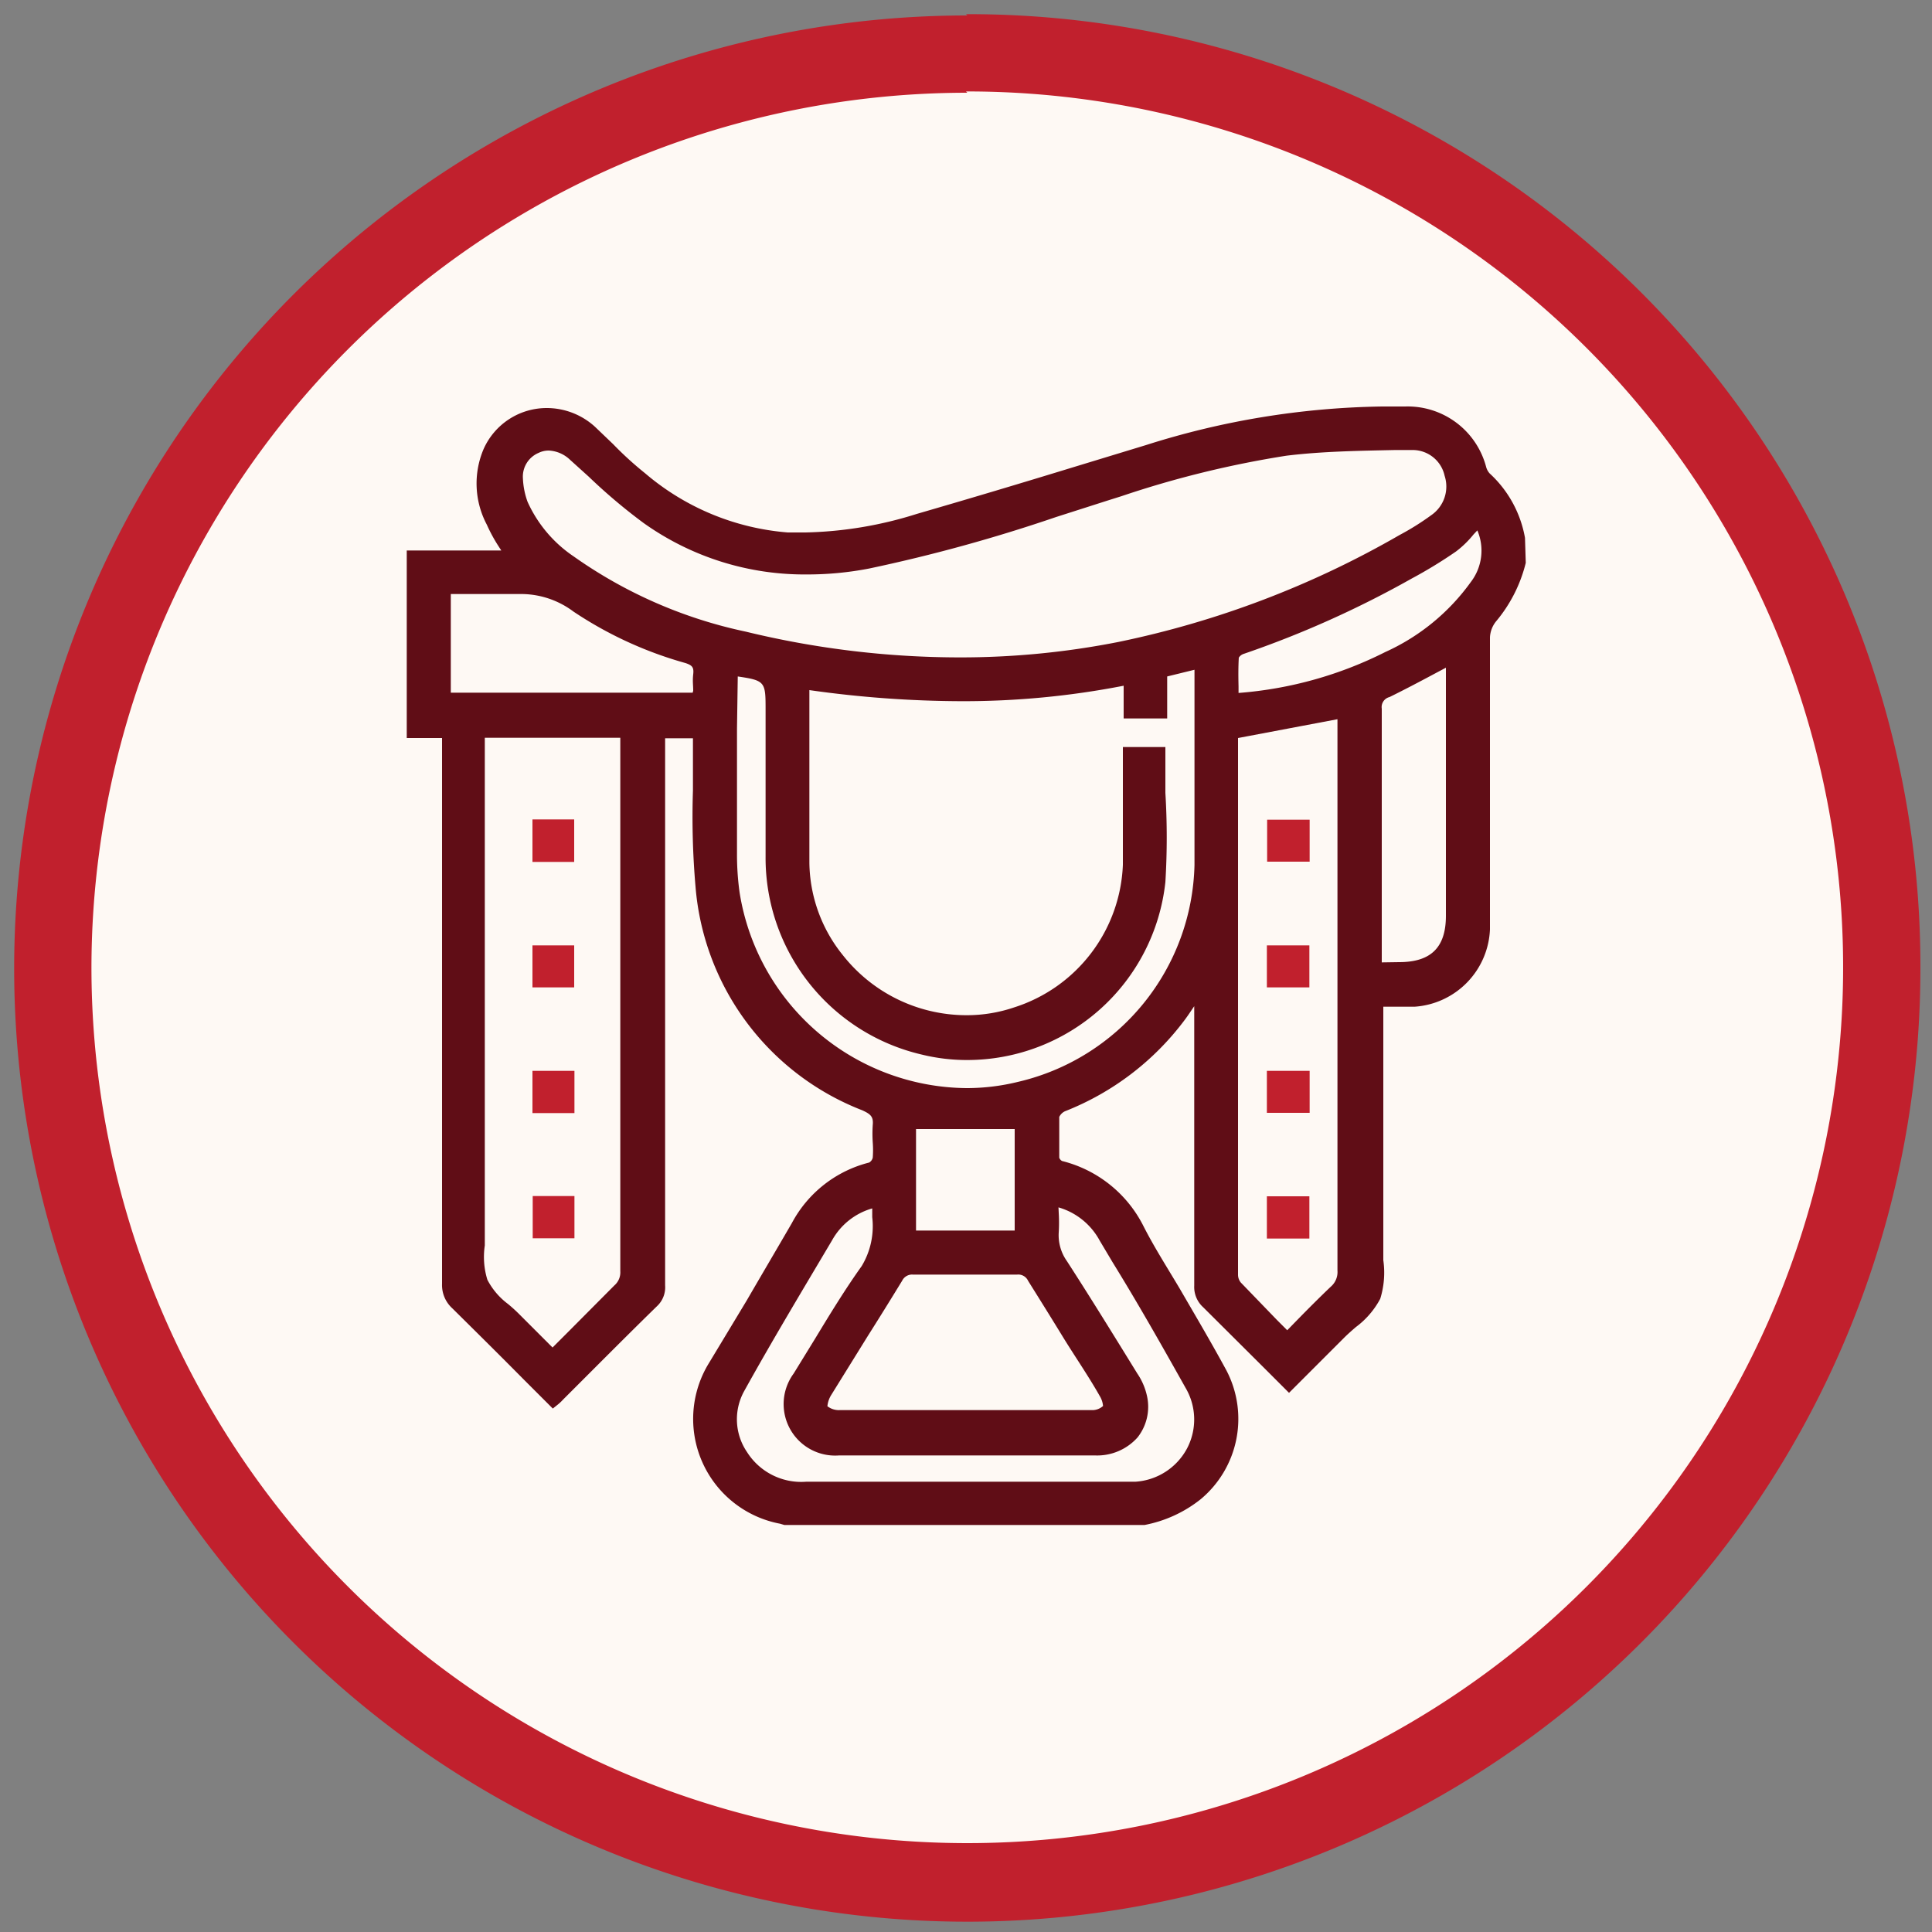
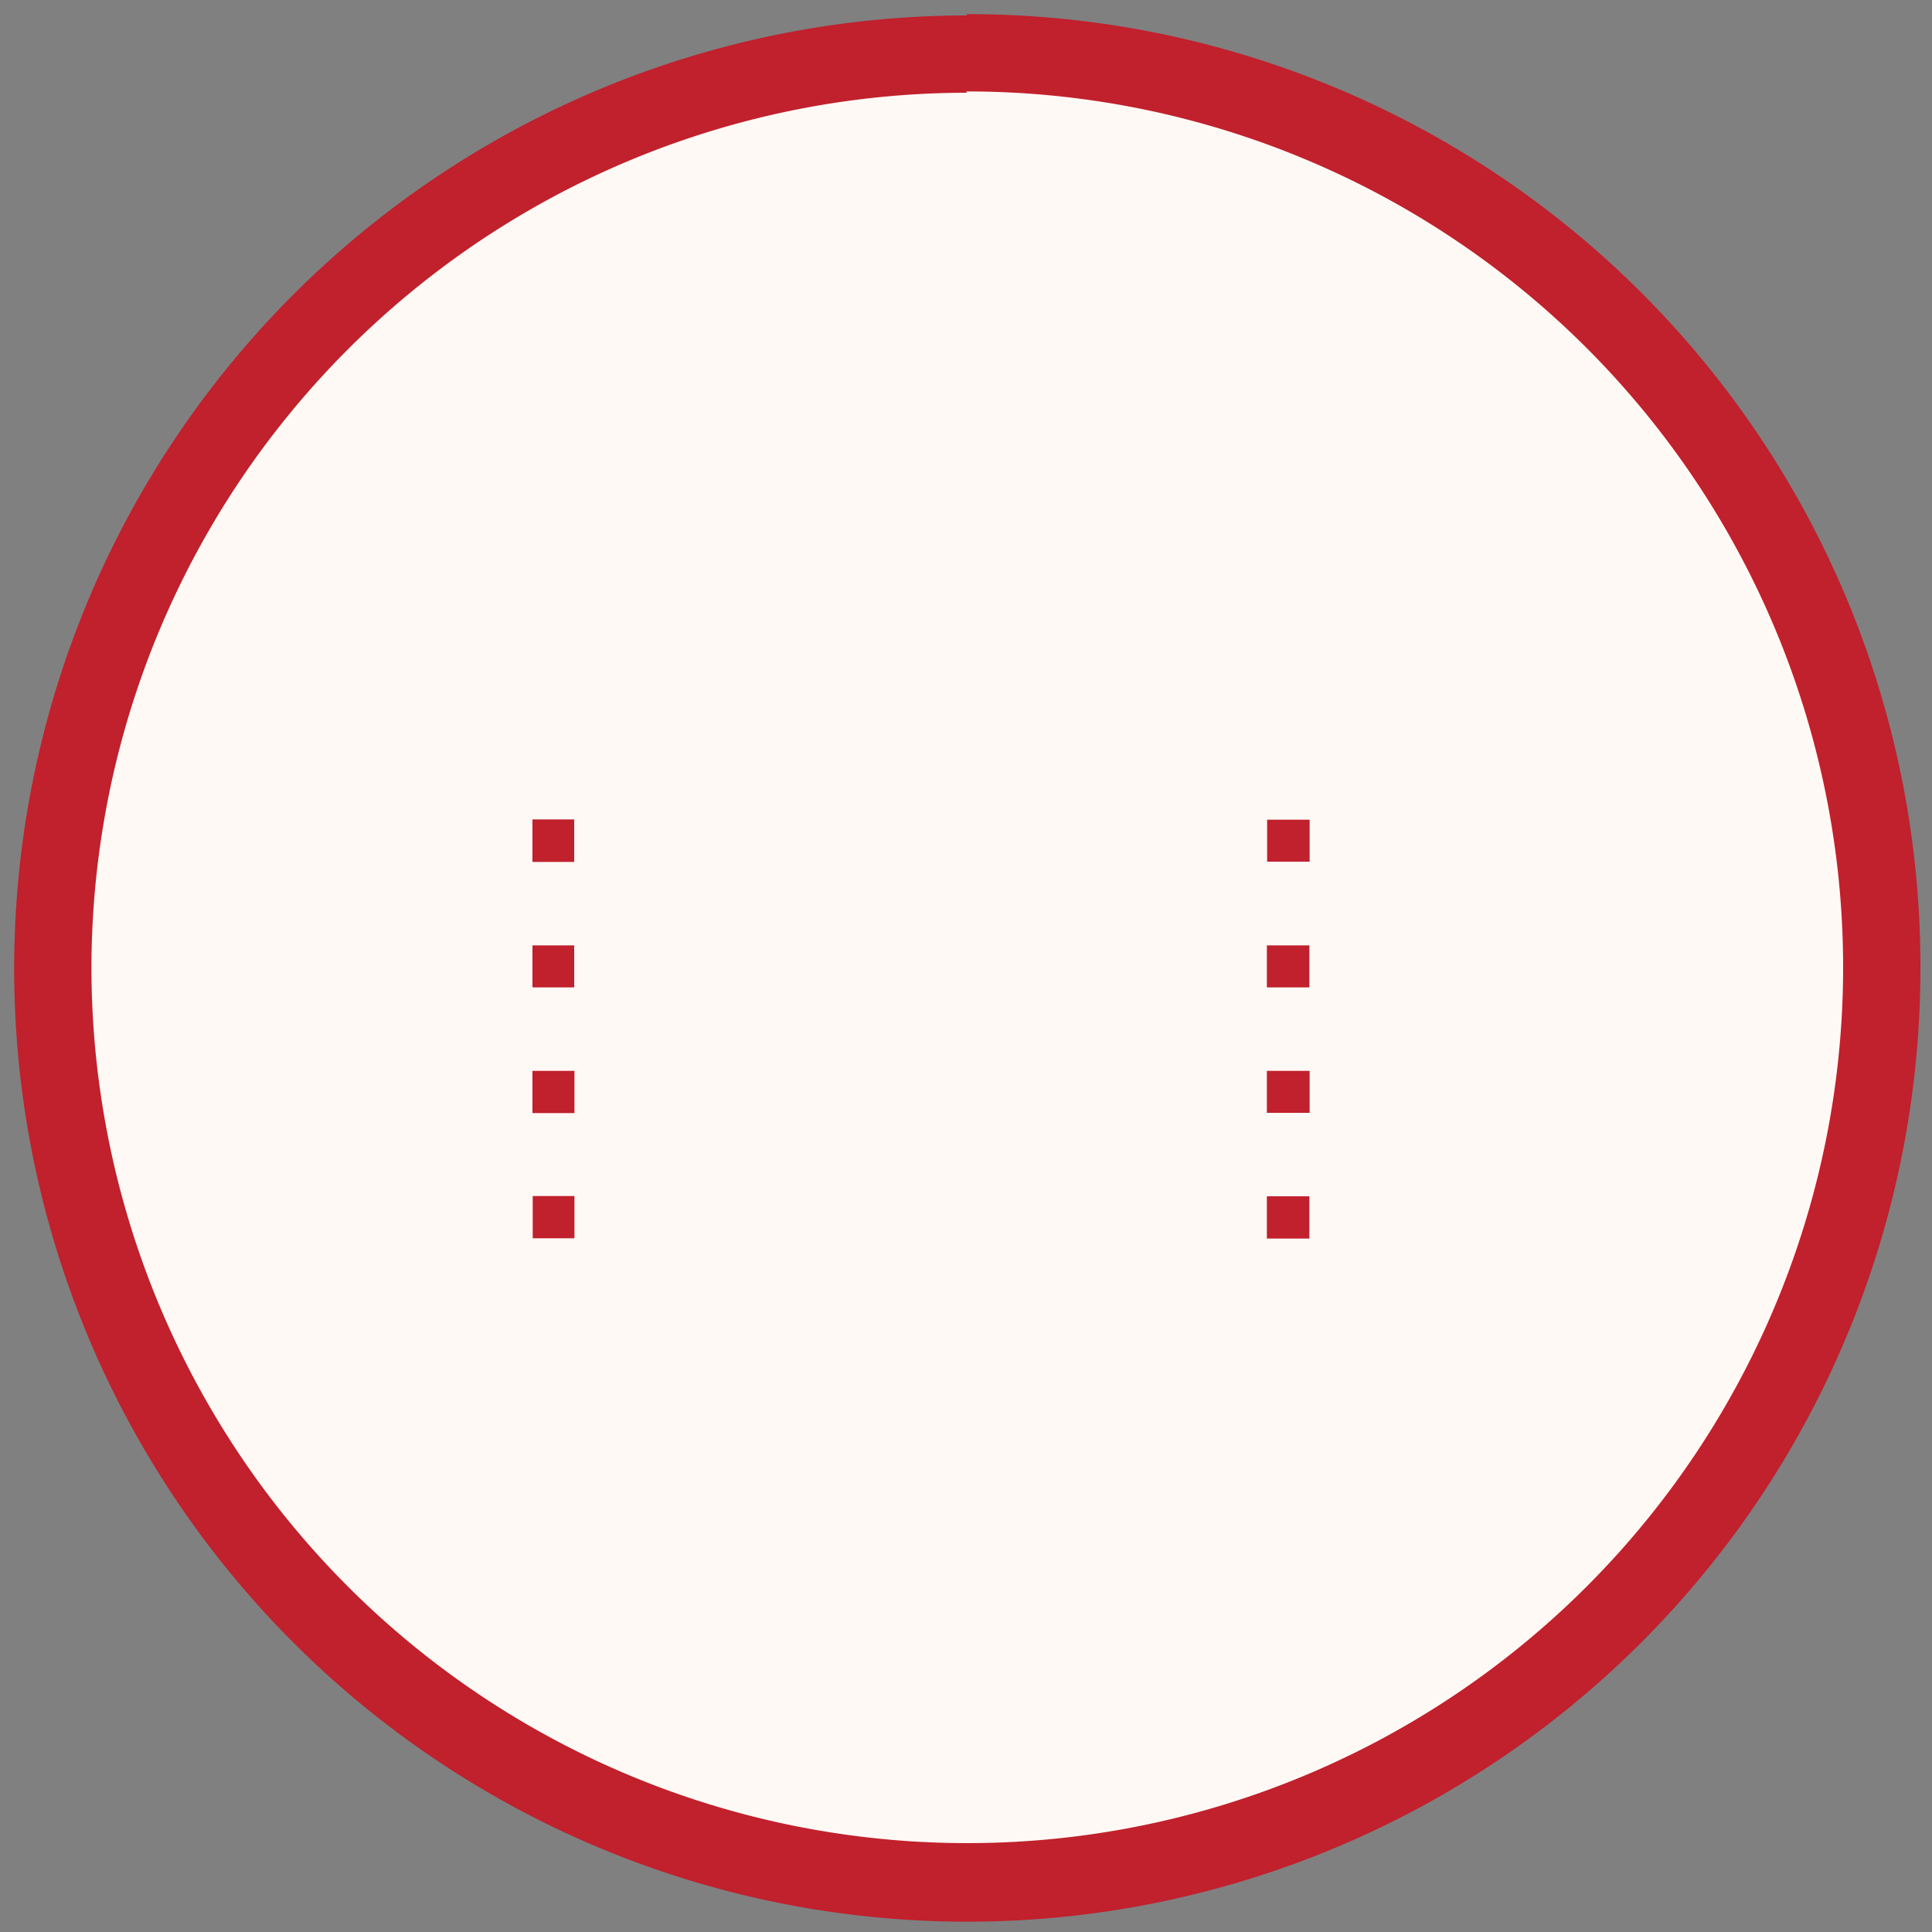
<svg xmlns="http://www.w3.org/2000/svg" id="Layer_1" data-name="Layer 1" viewBox="0 0 75 75">
  <rect x="0" y="0" width="75" height="75" fill="#808080" stroke="none" />
  <defs>
    <style>.cls-1{fill:#fef9f4;}.cls-2{fill:#c1202d;}.cls-3{fill:#600d16;}</style>
  </defs>
  <circle class="cls-1" cx="37.5" cy="37.5" r="35.45" transform="translate(-15.53 37.5) rotate(-45)" />
  <path class="cls-2" d="M37.5,3.55a34,34,0,1,1-33.95,34,34,34,0,0,1,34-33.95m0-3a37,37,0,1,0,37,37A36.95,36.95,0,0,0,37.5.55Z" />
-   <path class="cls-3" d="M59.2,20.88a4.44,4.44,0,0,0-1.37-2.5.61.61,0,0,1-.14-.26,3.15,3.15,0,0,0-3.14-2.34h-.9a31.66,31.66,0,0,0-9.17,1.5l-2.89.88q-3,.92-6,1.79a15.34,15.34,0,0,1-4.32.72q-.35,0-.69,0a9.71,9.71,0,0,1-5.54-2.3,13.3,13.3,0,0,1-1.24-1.13l-.7-.67a2.78,2.78,0,0,0-1.87-.73,2.68,2.68,0,0,0-2.46,1.6,3.41,3.41,0,0,0,.13,2.93,6.11,6.11,0,0,0,.45.83l.11.17H15.79v7.28h1.37V32.7c0,5.72,0,11.43,0,17.14a1.22,1.22,0,0,0,.4.95c.92.91,1.84,1.82,2.76,2.75l1.14,1.14.2-.16a1.8,1.8,0,0,0,.2-.19L23,53.19c.83-.83,1.66-1.66,2.5-2.48a1,1,0,0,0,.32-.81V28.66H26.9V29c0,.56,0,1.13,0,1.69A31.38,31.38,0,0,0,27,34.42a10.19,10.19,0,0,0,6.47,8.68c.33.15.44.25.41.57a5.15,5.15,0,0,0,0,.68,3.9,3.9,0,0,1,0,.59.3.3,0,0,1-.14.19,4.7,4.7,0,0,0-3,2.35c-.58,1-1.17,2-1.75,3L27.53,52.9a4.14,4.14,0,0,0,2.75,6.25l.17.05.11,0H44.43a5,5,0,0,0,2.18-1,4.06,4.06,0,0,0,1-5c-.58-1.07-1.2-2.12-1.81-3.17-.48-.81-1-1.62-1.42-2.45a4.85,4.85,0,0,0-3.15-2.51.23.23,0,0,1-.11-.13c0-.44,0-1,0-1.58a.46.46,0,0,1,.22-.22A10.68,10.68,0,0,0,46,39.58c.12-.16.23-.33.36-.52v1.85c0,3,0,6,0,9a1.06,1.06,0,0,0,.35.84l2.33,2.32,1,1,2.14-2.14c.14-.14.3-.28.45-.41a3.29,3.29,0,0,0,.95-1.1,3.42,3.42,0,0,0,.12-1.5q0-.3,0-.6V39.08h.3c.31,0,.62,0,.92,0a3.14,3.14,0,0,0,2.92-3c0-.29,0-.57,0-.86v-2.7q0-3.9,0-7.78a1.07,1.07,0,0,1,.23-.61,5.62,5.62,0,0,0,1.16-2.28ZM18.92,49.68a3,3,0,0,1-.1-1.33c0-.21,0-.41,0-.61V28.64h5.26V32q0,8.67,0,17.35a.67.67,0,0,1-.23.55l-1.75,1.76-.65.65-1.27-1.27a6.2,6.2,0,0,0-.46-.42A2.76,2.76,0,0,1,18.92,49.68ZM53.64,37.36V35c0-2.5,0-5,0-7.49a.4.4,0,0,1,.3-.45c.57-.28,1.14-.58,1.72-.89l.47-.25v9.63c0,1.23-.58,1.8-1.82,1.8Zm-25-11.1c1.08.16,1.08.21,1.08,1.33v1.75q0,1.95,0,3.9a7.84,7.84,0,0,0,6.07,7.7,7.33,7.33,0,0,0,1.74.21,7.74,7.74,0,0,0,7.71-6.91,28.57,28.57,0,0,0,0-3.46c0-.52,0-1.05,0-1.59V29H43.59v2.11c0,.82,0,1.64,0,2.46a6.06,6.06,0,0,1-4.23,5.54,5.72,5.72,0,0,1-1.84.3,6.11,6.11,0,0,1-4.8-2.33,5.81,5.81,0,0,1-1.3-3.6c0-1.63,0-3.26,0-4.9V26.79a42.64,42.64,0,0,0,5.88.43,32.42,32.42,0,0,0,6.32-.6v1.27h1.69V26.26L46.37,26v2.19c0,1.8,0,3.59,0,5.39A8.86,8.86,0,0,1,39.51,42a8.36,8.36,0,0,1-2,.24,9,9,0,0,1-8.8-7.6,10.73,10.73,0,0,1-.1-1.53c0-1.61,0-3.22,0-4.83Zm8.66-.74h0a35.21,35.21,0,0,1-8.35-1,18,18,0,0,1-6.68-2.92,5.07,5.07,0,0,1-1.79-2.12,3,3,0,0,1-.18-.9,1,1,0,0,1,.61-1,.89.89,0,0,1,.39-.09,1.28,1.28,0,0,1,.83.36l.72.65a21.77,21.77,0,0,0,2.13,1.8,10.76,10.76,0,0,0,6.36,2,12.57,12.57,0,0,0,2.4-.23,62.08,62.08,0,0,0,7.26-2l2-.64.54-.17a38.83,38.83,0,0,1,6.4-1.57c1.39-.17,2.82-.19,4.2-.22l.73,0a1.27,1.27,0,0,1,1.21,1A1.35,1.35,0,0,1,55.56,20a10.2,10.2,0,0,1-1.23.77,36.63,36.63,0,0,1-10.91,4.15A31.56,31.56,0,0,1,37.26,25.52ZM26.89,26.89H17.5V23.06H19c.34,0,.68,0,1,0h.26a3.39,3.39,0,0,1,2,.68,15.12,15.12,0,0,0,4.35,2c.27.09.33.17.3.44s0,.41,0,.63Zm21.2-1.36a.36.36,0,0,1,.2-.15,39.07,39.07,0,0,0,6.51-2.92,18,18,0,0,0,1.72-1.05,3.85,3.85,0,0,0,.68-.66l.15-.16a2,2,0,0,1-.25,2,8.29,8.29,0,0,1-3.32,2.72,15.21,15.21,0,0,1-5.7,1.59v-.25C48.07,26.25,48.07,25.88,48.09,25.53Zm-7,21.34a2.65,2.65,0,0,1,1.6,1.29l.5.84c1,1.62,1.91,3.23,2.83,4.87a2.42,2.42,0,0,1,.06,2.36,2.45,2.45,0,0,1-2,1.29l-.41,0H31.3A2.49,2.49,0,0,1,29,56.37,2.26,2.26,0,0,1,28.89,54c1.11-2,2.26-3.91,3.41-5.85a2.6,2.6,0,0,1,1.56-1.24v.34a3,3,0,0,1-.41,1.9c-.65.91-1.24,1.88-1.81,2.82l-.83,1.35a2,2,0,0,0,1.76,3.18h9.94a2.1,2.1,0,0,0,1.65-.7,1.92,1.92,0,0,0,.37-1.59,2.5,2.5,0,0,0-.38-.89c-.9-1.46-1.8-2.92-2.73-4.36a1.74,1.74,0,0,1-.32-1.12,6.2,6.2,0,0,0,0-.75Zm-5.53.9V43.83h3.83v3.94Zm-.13,1.56,0,.15h4.05a.42.42,0,0,1,.43.24c.45.72.9,1.44,1.34,2.16s1,1.53,1.44,2.31a.89.89,0,0,1,.13.39.62.62,0,0,1-.45.16H35.09l-2.48,0a.73.73,0,0,1-.49-.15,1,1,0,0,1,.15-.44l1.42-2.29c.45-.71.89-1.42,1.33-2.14a.43.43,0,0,1,.43-.24v-.15Zm12.74.46a.48.48,0,0,1-.11-.31V28.65l3.86-.73v3.25q0,9.07,0,18.15a.75.75,0,0,1-.26.63c-.43.41-.86.84-1.3,1.29l-.39.4-.4-.4Z" />
  <polygon class="cls-2" points="22.3 46.43 20.68 46.43 20.68 48.07 22.3 48.07 22.3 46.43 22.3 46.43" />
  <polygon class="cls-2" points="22.29 31.81 20.67 31.81 20.67 33.46 22.29 33.46 22.29 31.81 22.29 31.81" />
  <polygon class="cls-2" points="22.29 36.7 20.67 36.7 20.67 38.33 22.29 38.33 22.29 36.7 22.29 36.7" />
  <polygon class="cls-2" points="22.3 41.57 20.67 41.57 20.67 43.21 22.3 43.21 22.3 41.57 22.3 41.57" />
  <polygon class="cls-2" points="50.83 46.44 49.18 46.44 49.18 48.08 50.83 48.08 50.83 46.44 50.83 46.44" />
  <polygon class="cls-2" points="50.84 31.82 49.19 31.82 49.19 33.45 50.84 33.45 50.84 31.82 50.84 31.82" />
  <polygon class="cls-2" points="50.83 36.7 49.18 36.7 49.18 38.33 50.83 38.33 50.83 36.7 50.83 36.7" />
  <polygon class="cls-2" points="50.84 41.57 49.18 41.57 49.18 43.2 50.84 43.2 50.84 41.57 50.84 41.57" />
</svg>